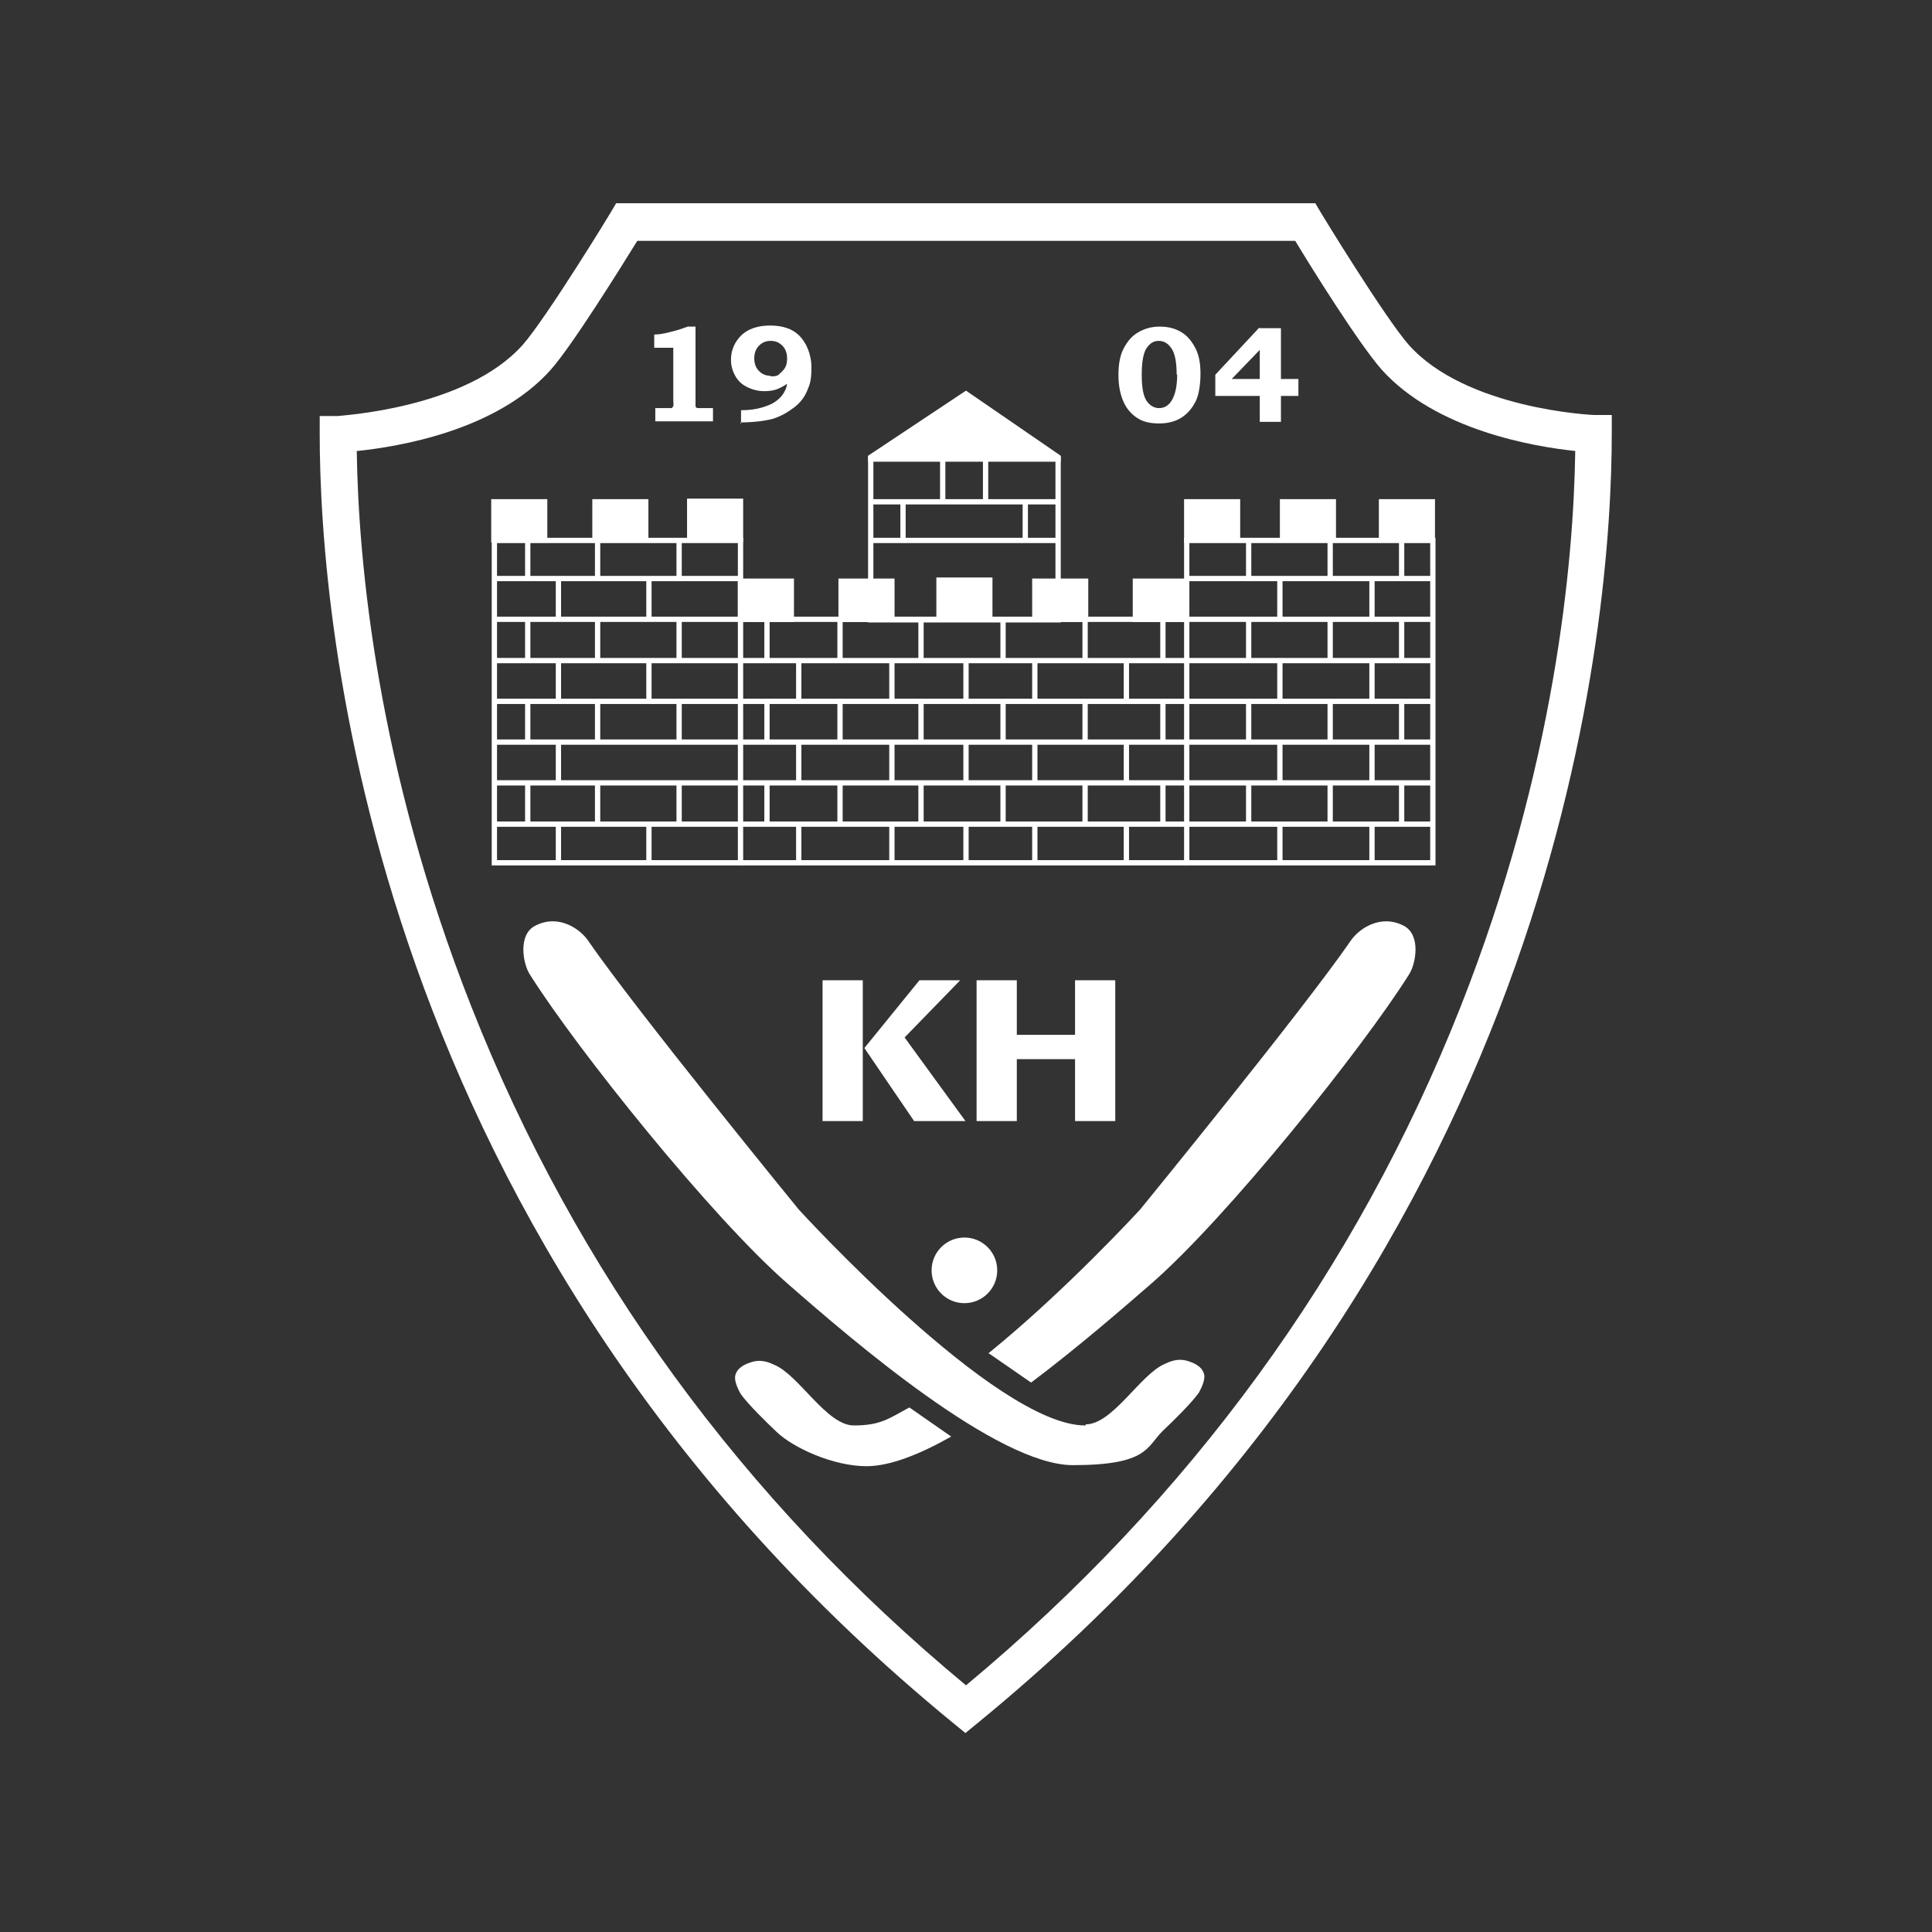
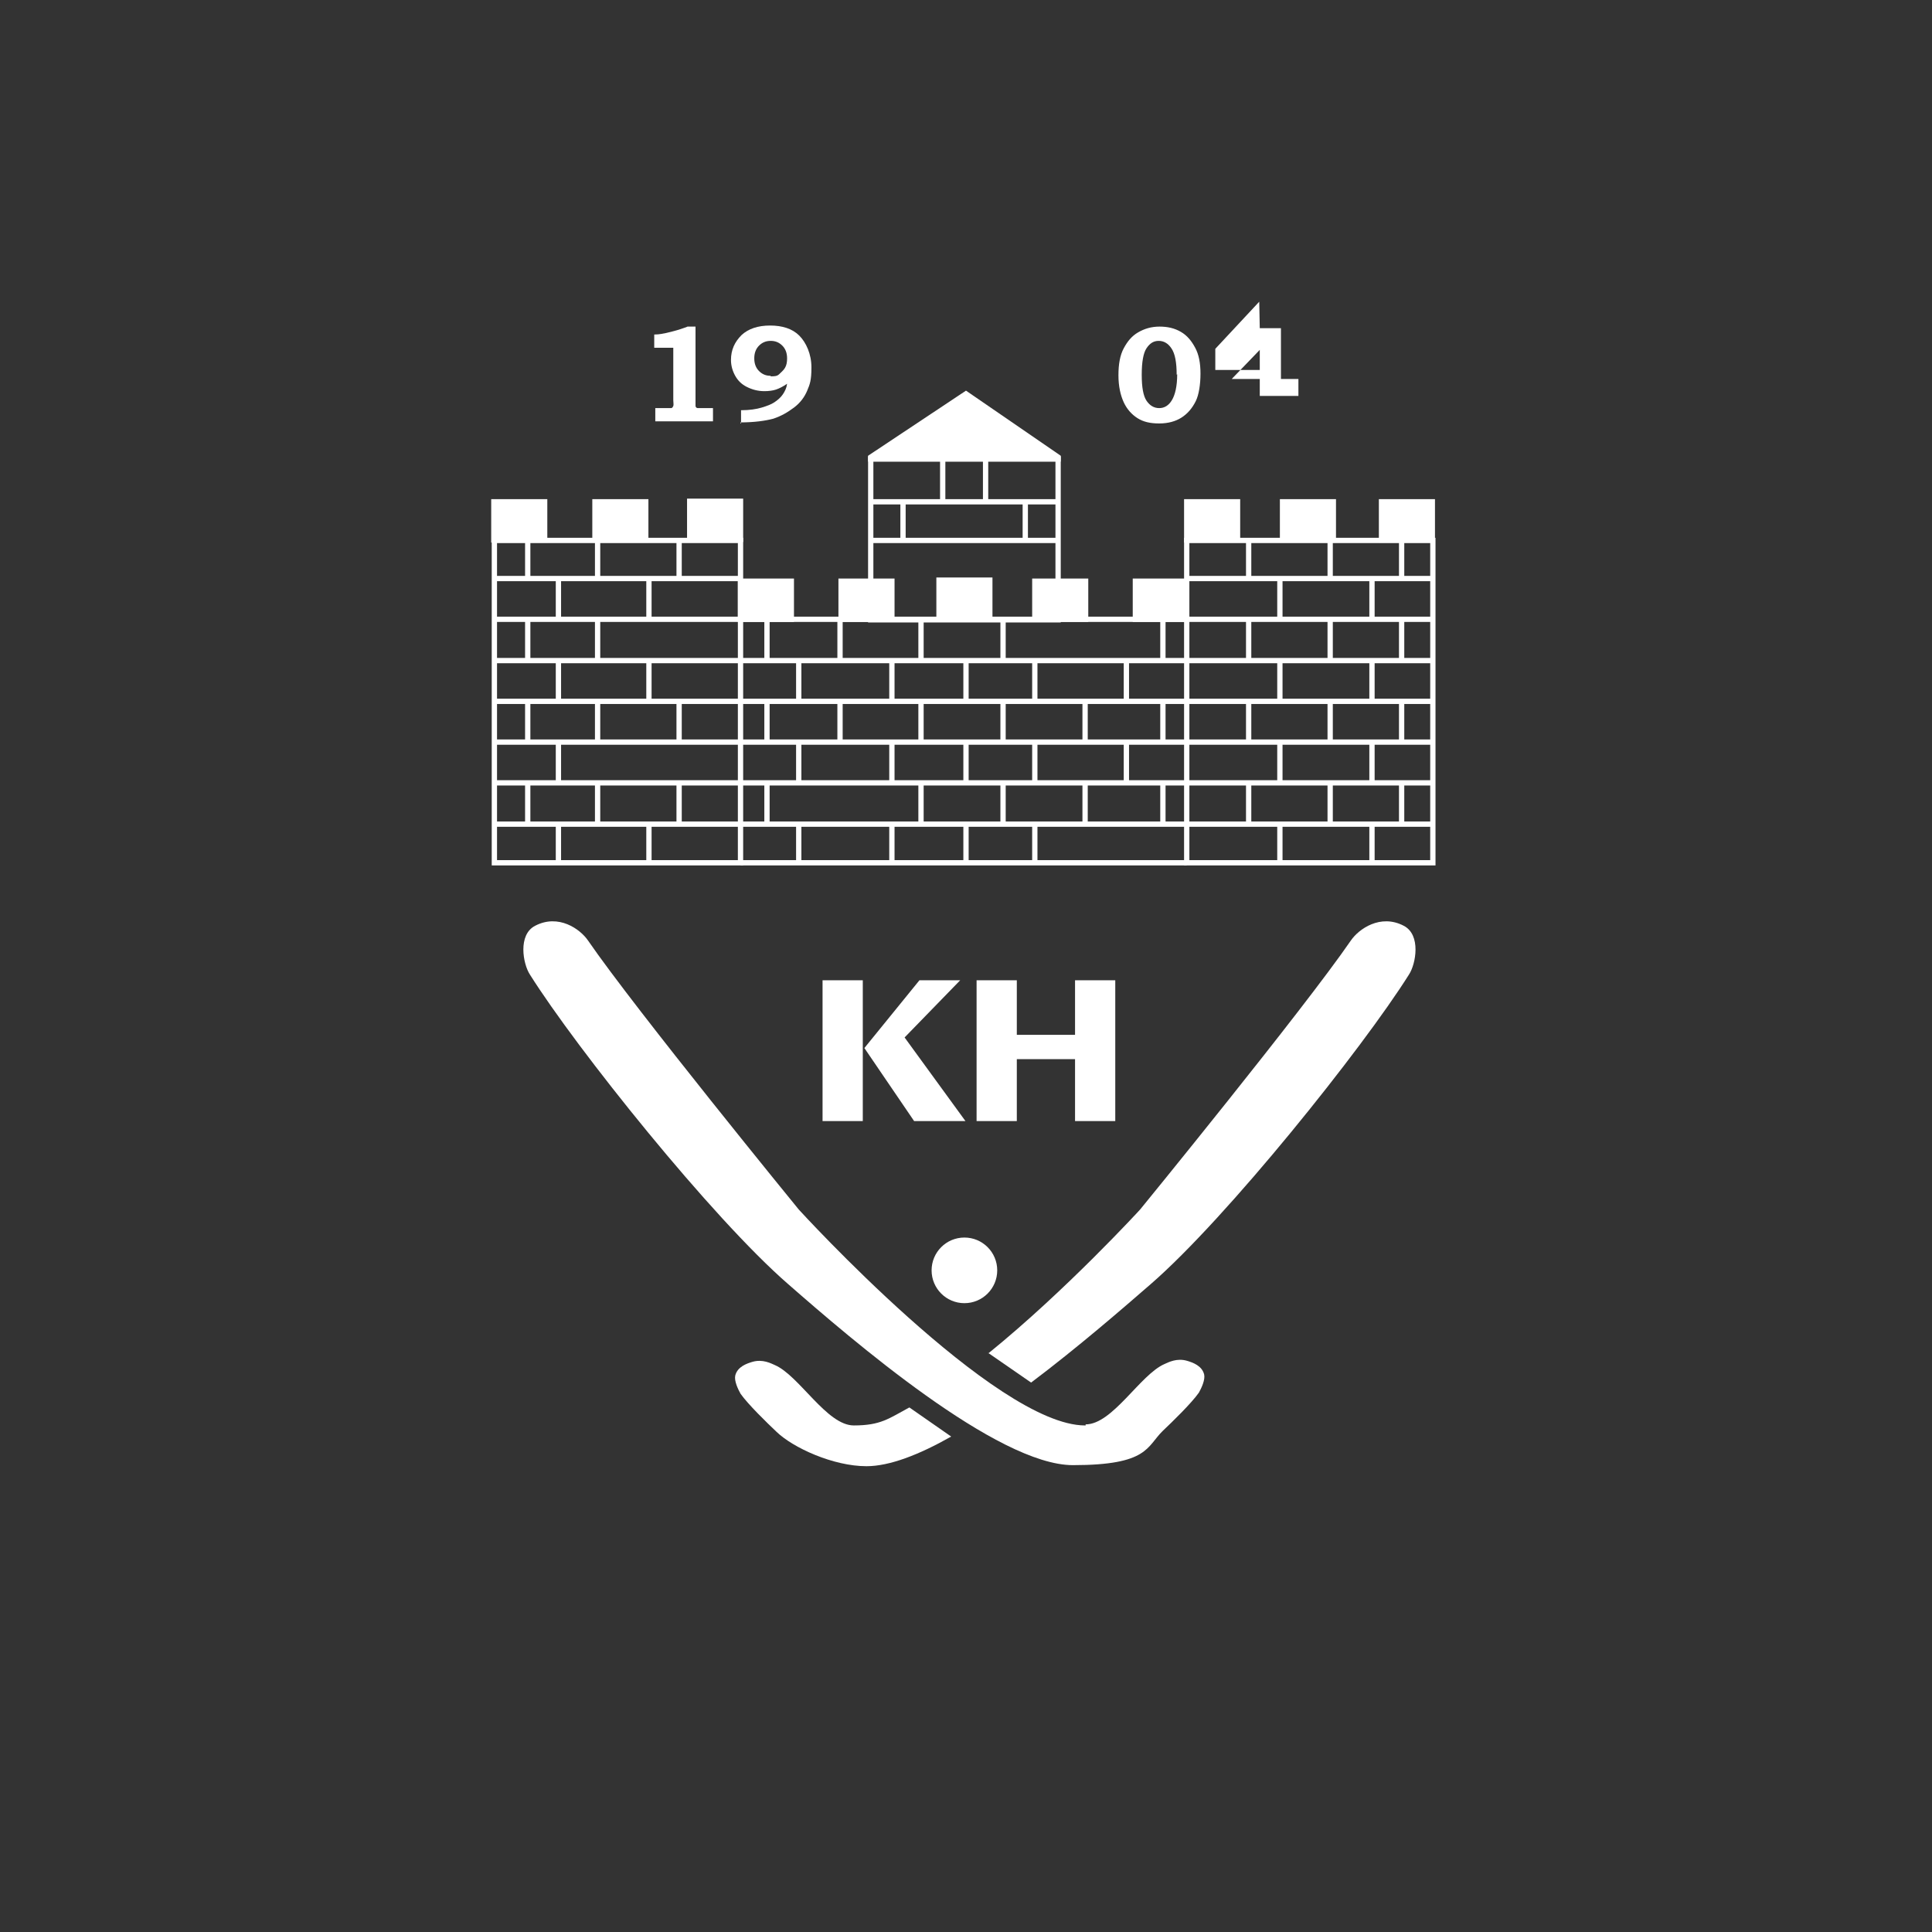
<svg xmlns="http://www.w3.org/2000/svg" id="Layer_1" data-name="Layer 1" version="1.1" viewBox="0 0 365 365">
  <rect x="0" y="0" width="365" height="365" fill="#333333" stroke="none" />
  <defs>
    <style>
      .cls-1 {
        fill: #fff;
        stroke-width: 0px;
      }
    </style>
  </defs>
  <g id="Frame">
-     <path class="cls-1" d="M182.5,327.5l-2.2-1.8C69,234.7,60.4,116.2,60.4,82v-3.4h3.4c.2-.1,24.2-1.3,35-13.5,4.6-5.3,16.5-24.8,16.6-25l1-1.7h132.1l1,1.7c.1.2,12,19.7,16.6,25,10.8,12.2,34.8,13.3,35,13.3h3.4c0,.1,0,3.5,0,3.5,0,34.2-8.6,152.7-119.9,243.7l-2.2,1.8ZM67.4,85.2c.3,20.9,3.8,59.8,21.7,105.1,19.7,49.9,51.1,93,93.4,128.1,42.3-35.2,73.7-78.3,93.4-128.1,17.9-45.3,21.4-84.2,21.7-105.1-7.7-.8-26.3-3.9-36.6-15.4-4.3-4.9-13.3-19.3-16.3-24.3h-124.3c-3.1,5-12.1,19.5-16.3,24.3-10.3,11.6-28.9,14.6-36.6,15.4Z" />
-   </g>
+     </g>
  <g id="Castle">
    <path class="cls-1" d="M140.4,163.5h-47.5v-61.9h47.5v61.9ZM93.9,162.5h45.5v-59.9h-45.5v59.9Z" />
    <rect class="cls-1" x="93.4" y="108.8" width="46.5" height="1" />
    <rect class="cls-1" x="93.4" y="116.5" width="46.5" height="1" />
    <rect class="cls-1" x="93.4" y="124.3" width="177.3" height="1" />
    <rect class="cls-1" x="93.4" y="132" width="177.3" height="1" />
    <rect class="cls-1" x="93.4" y="139.7" width="177.3" height="1" />
    <rect class="cls-1" x="93.4" y="147.4" width="177.3" height="1" />
    <rect class="cls-1" x="93.4" y="155.2" width="177.3" height="1" />
    <rect class="cls-1" x="99.2" y="102.1" width="1" height="7.2" />
    <rect class="cls-1" x="112.4" y="102.1" width="1" height="7.2" />
    <rect class="cls-1" x="127.8" y="102.1" width="1" height="7.2" />
    <rect class="cls-1" x="122.1" y="109.3" width="1" height="7.7" />
    <rect class="cls-1" x="105" y="109.3" width="1" height="7.7" />
    <rect class="cls-1" x="99.2" y="117" width="1" height="7.8" />
    <rect class="cls-1" x="112.4" y="117" width="1" height="7.8" />
-     <rect class="cls-1" x="127.8" y="117" width="1" height="7.8" />
    <rect class="cls-1" x="122.1" y="124.8" width="1" height="7.7" />
    <rect class="cls-1" x="105" y="124.8" width="1" height="7.7" />
    <rect class="cls-1" x="99.2" y="132.5" width="1" height="7.7" />
    <rect class="cls-1" x="112.4" y="132.5" width="1" height="7.7" />
    <rect class="cls-1" x="105" y="140.2" width="1" height="7.7" />
    <rect class="cls-1" x="99.2" y="147.9" width="1" height="7.8" />
    <rect class="cls-1" x="112.4" y="147.9" width="1" height="7.8" />
    <rect class="cls-1" x="127.8" y="147.9" width="1" height="7.8" />
    <rect class="cls-1" x="122.1" y="155.7" width="1" height="7.3" />
    <rect class="cls-1" x="105" y="155.7" width="1" height="7.3" />
    <rect class="cls-1" x="127.8" y="132.5" width="1" height="7.7" />
    <path class="cls-1" d="M271.2,163.5h-47.5v-61.9h47.5v61.9ZM224.7,162.5h45.5v-59.9h-45.5v59.9Z" />
    <rect class="cls-1" x="224.2" y="116.5" width="46.5" height="1" />
    <rect class="cls-1" x="224.2" y="108.8" width="46.5" height="1" />
    <rect class="cls-1" x="241.3" y="155.7" width="1" height="7.3" />
    <rect class="cls-1" x="235.4" y="147.9" width="1" height="7.8" />
    <rect class="cls-1" x="235.4" y="132.5" width="1" height="7.7" />
    <rect class="cls-1" x="235.4" y="117" width="1" height="7.8" />
    <rect class="cls-1" x="235.4" y="102.1" width="1" height="7.2" />
    <rect class="cls-1" x="241.3" y="140.2" width="1" height="7.7" />
    <rect class="cls-1" x="241.3" y="124.8" width="1" height="7.7" />
    <rect class="cls-1" x="241.3" y="109.3" width="1" height="7.7" />
    <rect class="cls-1" x="250.8" y="102.1" width="1" height="7.2" />
    <rect class="cls-1" x="264.3" y="102.1" width="1" height="7.2" />
    <rect class="cls-1" x="258.7" y="109.3" width="1" height="7.7" />
    <rect class="cls-1" x="264.3" y="117" width="1" height="7.8" />
    <rect class="cls-1" x="250.8" y="117" width="1" height="7.8" />
    <rect class="cls-1" x="258.7" y="124.8" width="1" height="7.7" />
    <rect class="cls-1" x="250.8" y="132.5" width="1" height="7.7" />
    <rect class="cls-1" x="264.3" y="132.5" width="1" height="7.7" />
    <rect class="cls-1" x="258.7" y="140.2" width="1" height="7.7" />
    <rect class="cls-1" x="250.8" y="147.9" width="1" height="7.8" />
    <rect class="cls-1" x="264.3" y="147.9" width="1" height="7.8" />
    <rect class="cls-1" x="258.7" y="155.7" width="1" height="7.3" />
    <rect class="cls-1" x="139.9" y="116.5" width="84.3" height="1" />
    <rect class="cls-1" x="139.9" y="162.5" width="84.3" height="1" />
    <rect class="cls-1" x="144.4" y="117" width="1" height="7.8" />
    <rect class="cls-1" x="158.2" y="117" width="1" height="7.8" />
    <rect class="cls-1" x="173.5" y="117" width="1" height="7.8" />
    <rect class="cls-1" x="189" y="117" width="1" height="7.8" />
-     <rect class="cls-1" x="204.5" y="117" width="1" height="7.8" />
    <rect class="cls-1" x="219.2" y="117" width="1" height="7.8" />
    <rect class="cls-1" x="212.3" y="124.8" width="1" height="7.7" />
    <rect class="cls-1" x="195" y="124.8" width="1" height="7.7" />
    <rect class="cls-1" x="182" y="124.8" width="1" height="7.7" />
    <rect class="cls-1" x="168" y="124.8" width="1" height="7.7" />
    <rect class="cls-1" x="150.4" y="124.8" width="1" height="7.7" />
    <rect class="cls-1" x="144.4" y="132.5" width="1" height="7.7" />
    <rect class="cls-1" x="158.2" y="132.5" width="1" height="7.7" />
    <rect class="cls-1" x="173.5" y="132.5" width="1" height="7.7" />
    <rect class="cls-1" x="189" y="132.5" width="1" height="7.7" />
    <rect class="cls-1" x="204.5" y="132.5" width="1" height="7.7" />
    <rect class="cls-1" x="219.2" y="132.5" width="1" height="7.7" />
    <rect class="cls-1" x="212.3" y="140.2" width="1" height="7.7" />
    <rect class="cls-1" x="195" y="140.2" width="1" height="7.7" />
    <rect class="cls-1" x="182" y="140.2" width="1" height="7.7" />
    <rect class="cls-1" x="168" y="140.2" width="1" height="7.7" />
    <rect class="cls-1" x="150.4" y="140.2" width="1" height="7.7" />
    <rect class="cls-1" x="144.4" y="147.9" width="1" height="7.8" />
-     <rect class="cls-1" x="158.2" y="147.9" width="1" height="7.8" />
    <rect class="cls-1" x="173.5" y="147.9" width="1" height="7.8" />
    <rect class="cls-1" x="189" y="147.9" width="1" height="7.8" />
    <rect class="cls-1" x="204.5" y="147.9" width="1" height="7.8" />
    <rect class="cls-1" x="219.2" y="147.9" width="1" height="7.8" />
-     <rect class="cls-1" x="212.3" y="155.7" width="1" height="7.3" />
    <rect class="cls-1" x="195" y="155.7" width="1" height="7.3" />
    <rect class="cls-1" x="182" y="155.7" width="1" height="7.3" />
    <rect class="cls-1" x="168" y="155.7" width="1" height="7.3" />
    <rect class="cls-1" x="150.4" y="155.7" width="1" height="7.3" />
    <path class="cls-1" d="M200.4,117.6h-36.4v-31.4h36.4v31.4ZM165,116.6h34.4v-29.4h-34.4v29.4Z" />
    <rect class="cls-1" x="164.5" y="94.3" width="35.4" height="1" />
  </g>
  <g id="Castle_-_Battlement" data-name="Castle - Battlement">
    <g>
      <rect class="cls-1" x="93.3" y="94.8" width="9.6" height="7.2" />
      <path class="cls-1" d="M103.4,102.5h-10.6v-8.2h10.6v8.2ZM93.8,101.5h8.6v-6.2h-8.6v6.2Z" />
    </g>
    <g>
      <rect class="cls-1" x="112.4" y="94.8" width="9.6" height="7.2" />
      <path class="cls-1" d="M122.5,102.5h-10.6v-8.2h10.6v8.2ZM112.9,101.5h8.6v-6.2h-8.6v6.2Z" />
    </g>
    <g>
      <rect class="cls-1" x="130.3" y="94.7" width="9.6" height="7.2" />
      <path class="cls-1" d="M140.4,102.4h-10.6v-8.2h10.6v8.2ZM130.8,101.4h8.6v-6.2h-8.6v6.2Z" />
    </g>
    <g>
      <rect class="cls-1" x="224.2" y="94.8" width="9.6" height="7.2" />
      <path class="cls-1" d="M234.3,102.5h-10.6v-8.2h10.6v8.2ZM224.7,101.5h8.6v-6.2h-8.6v6.2Z" />
    </g>
    <g>
      <rect class="cls-1" x="261" y="94.8" width="9.6" height="7.2" />
      <path class="cls-1" d="M271.1,102.5h-10.6v-8.2h10.6v8.2ZM261.5,101.5h8.6v-6.2h-8.6v6.2Z" />
    </g>
    <g>
      <rect class="cls-1" x="242.3" y="94.8" width="9.6" height="7.2" />
      <path class="cls-1" d="M252.4,102.5h-10.6v-8.2h10.6v8.2ZM242.8,101.5h8.6v-6.2h-8.6v6.2Z" />
    </g>
    <g>
      <rect class="cls-1" x="139.9" y="109.8" width="9.6" height="7.2" />
      <path class="cls-1" d="M150,117.5h-10.6v-8.2h10.6v8.2ZM140.4,116.5h8.6v-6.2h-8.6v6.2Z" />
    </g>
    <g>
      <rect class="cls-1" x="158.9" y="109.8" width="9.6" height="7.2" />
      <path class="cls-1" d="M169,117.5h-10.6v-8.2h10.6v8.2ZM159.4,116.5h8.6v-6.2h-8.6v6.2Z" />
    </g>
    <g>
      <rect class="cls-1" x="177.4" y="109.6" width="9.6" height="7.2" />
      <path class="cls-1" d="M187.5,117.3h-10.6v-8.2h10.6v8.2ZM177.9,116.3h8.6v-6.2h-8.6v6.2Z" />
    </g>
    <g>
      <rect class="cls-1" x="195.5" y="109.8" width="9.6" height="7.2" />
      <path class="cls-1" d="M205.6,117.5h-10.6v-8.2h10.6v8.2ZM196,116.5h8.6v-6.2h-8.6v6.2Z" />
    </g>
    <g>
      <rect class="cls-1" x="214.5" y="109.8" width="9.6" height="7.2" />
      <path class="cls-1" d="M224.6,117.5h-10.6v-8.2h10.6v8.2ZM215,116.5h8.6v-6.2h-8.6v6.2Z" />
    </g>
    <rect class="cls-1" x="164.5" y="101.6" width="35.4" height="1" />
    <rect class="cls-1" x="177.6" y="86.7" width="1" height="8.1" />
    <rect class="cls-1" x="185.7" y="86.7" width="1" height="8.1" />
    <rect class="cls-1" x="193.2" y="94.8" width="1" height="7.3" />
    <rect class="cls-1" x="170.1" y="94.8" width="1" height="7.3" />
    <g>
      <polygon class="cls-1" points="199.9 86.4 182.5 74.4 164.5 86.4 164.5 86.7 168.5 86.7 195.7 86.7 199.9 86.7 199.9 86.4" />
      <path class="cls-1" d="M200.4,87.2h-36.4v-1.1l18.5-12.3,17.9,12.3v1.1ZM165.7,86.2h33l-16.2-11.2-16.8,11.2Z" />
    </g>
  </g>
  <g id="Sticks">
    <path class="cls-1" d="M186.7,255.7c14.7-11.9,28.7-27.2,28.7-27.2,0,0,30.8-37.7,39.8-50.8,1.5-2.2,5.6-5.1,10-2.8,3.3,1.7,2.3,7.2,1,9.2-8.8,14-34.4,46-48.8,58.5-5.3,4.6-13.7,11.9-22.6,18.6l-8.1-5.6h0Z" />
    <path class="cls-1" d="M179.7,271.4c-6,3.4-11.6,5.6-16,5.6-6.3,0-13.9-3.5-17-6.5-1.8-1.7-5.4-5.2-6.8-7.2-.5-.9-1.2-2.4-1-3.4.4-1.7,2.2-2.3,3.2-2.6,2-.6,3.6.3,4.3.6,4.6,2,9.8,11.4,14.9,11.4s6.6-1.3,10.5-3.4l7.9,5.5h0Z" />
    <path class="cls-1" d="M205,269.3c-16.9,0-54.1-40.8-54.1-40.8,0,0-30.8-37.7-39.8-50.8-1.5-2.2-5.6-5.1-10-2.8-3.3,1.7-2.3,7.2-1,9.2,8.8,14,34.4,46,48.8,58.5,12,10.5,39.5,34.2,53.8,34.2s13.9-3.5,17-6.5c1.8-1.7,5.4-5.2,6.8-7.2.5-.9,1.2-2.4,1-3.4-.4-1.7-2.2-2.3-3.2-2.6-2-.6-3.6.3-4.3.6-4.6,2-9.8,11.4-14.9,11.4v.2Z" />
    <circle class="cls-1" cx="182.2" cy="240" r="6.2" />
  </g>
  <g id="Text">
    <g>
      <path class="cls-1" d="M163,185.2v26.6h-7.6v-26.6h7.6ZM181.4,185.2l-10.5,10.8,11.5,15.8h-9.7l-9.4-13.8,10.4-12.8h7.8-.1Z" />
      <path class="cls-1" d="M192.1,185.2v10.3h11v-10.3h7.6v26.6h-7.6v-11.7c.1,0-11,0-11,0v11.7h-7.6v-26.6h7.6Z" />
    </g>
    <g>
      <path class="cls-1" d="M131.4,61.7v15c0,.2.2.4.4.4s.6,0,1.1,0h1.8v2.5h-10.9v-2.5h1.8c.6,0,1,0,1.2,0,.2,0,.3-.2.4-.4s0-.6,0-1.1v-9.9h-3.6v-2.5c1,0,1.8-.2,2.3-.3.8-.2,1.7-.4,2.6-.7.5-.2,1-.3,1.4-.5h1.4Z" />
      <path class="cls-1" d="M140,80v-2.5c1.6,0,2.9-.2,3.9-.5s1.8-.6,2.4-1,1.2-.9,1.6-1.5c.4-.6.7-1.2.8-2-.7.5-1.5.9-2.1,1.1s-1.4.3-2.2.3c-1.2,0-2.3-.3-3.3-.8s-1.7-1.2-2.2-2.1-.8-1.9-.8-3c0-1.9.7-3.4,2-4.7,1.3-1.2,3.1-1.8,5.4-1.8s4.2.6,5.5,1.9,2.3,3.5,2.3,6-.3,3.2-.8,4.4-1.3,2.3-2.5,3.2-2.4,1.6-3.9,2.1c-1.5.4-3.6.7-6.2.7v.2ZM145.6,71.1c.6,0,1.2,0,1.6-.4s.8-.7,1.1-1.2.4-1.1.4-1.8c0-1-.3-1.8-.9-2.4s-1.3-.9-2.2-.9-1.6.3-2.2.9-.9,1.4-.9,2.4.3,1.8.9,2.4,1.3.9,2.2.9h0Z" />
    </g>
    <g>
      <path class="cls-1" d="M219,61.7c1.6,0,2.9.3,4.1,1s2,1.7,2.7,3,1,2.9,1,4.9-.3,4-.9,5.2c-.7,1.4-1.6,2.4-2.7,3.1s-2.5,1.1-4.2,1.1-3-.3-4.1-1-2-1.7-2.6-3-1-3-1-5.1.3-3.8,1-5.1,1.5-2.3,2.7-3,2.5-1.1,4.1-1.1h-.1ZM222.3,70.8c0-2.3-.3-4-1-5-.6-.9-1.4-1.4-2.4-1.4s-1.7.5-2.3,1.4-.9,2.6-.9,5,.3,4,.9,4.9,1.4,1.4,2.4,1.4,1.8-.5,2.4-1.5,1-2.6,1-4.9h0Z" />
-       <path class="cls-1" d="M238,62h4v9.6h3.3v3.2h-3.3v4.9h-4v-4.9h-8.4v-4l8.3-8.9h0ZM238,66.1l-5.3,5.5h5.3v-5.5Z" />
+       <path class="cls-1" d="M238,62h4v9.6h3.3v3.2h-3.3h-4v-4.9h-8.4v-4l8.3-8.9h0ZM238,66.1l-5.3,5.5h5.3v-5.5Z" />
    </g>
  </g>
</svg>